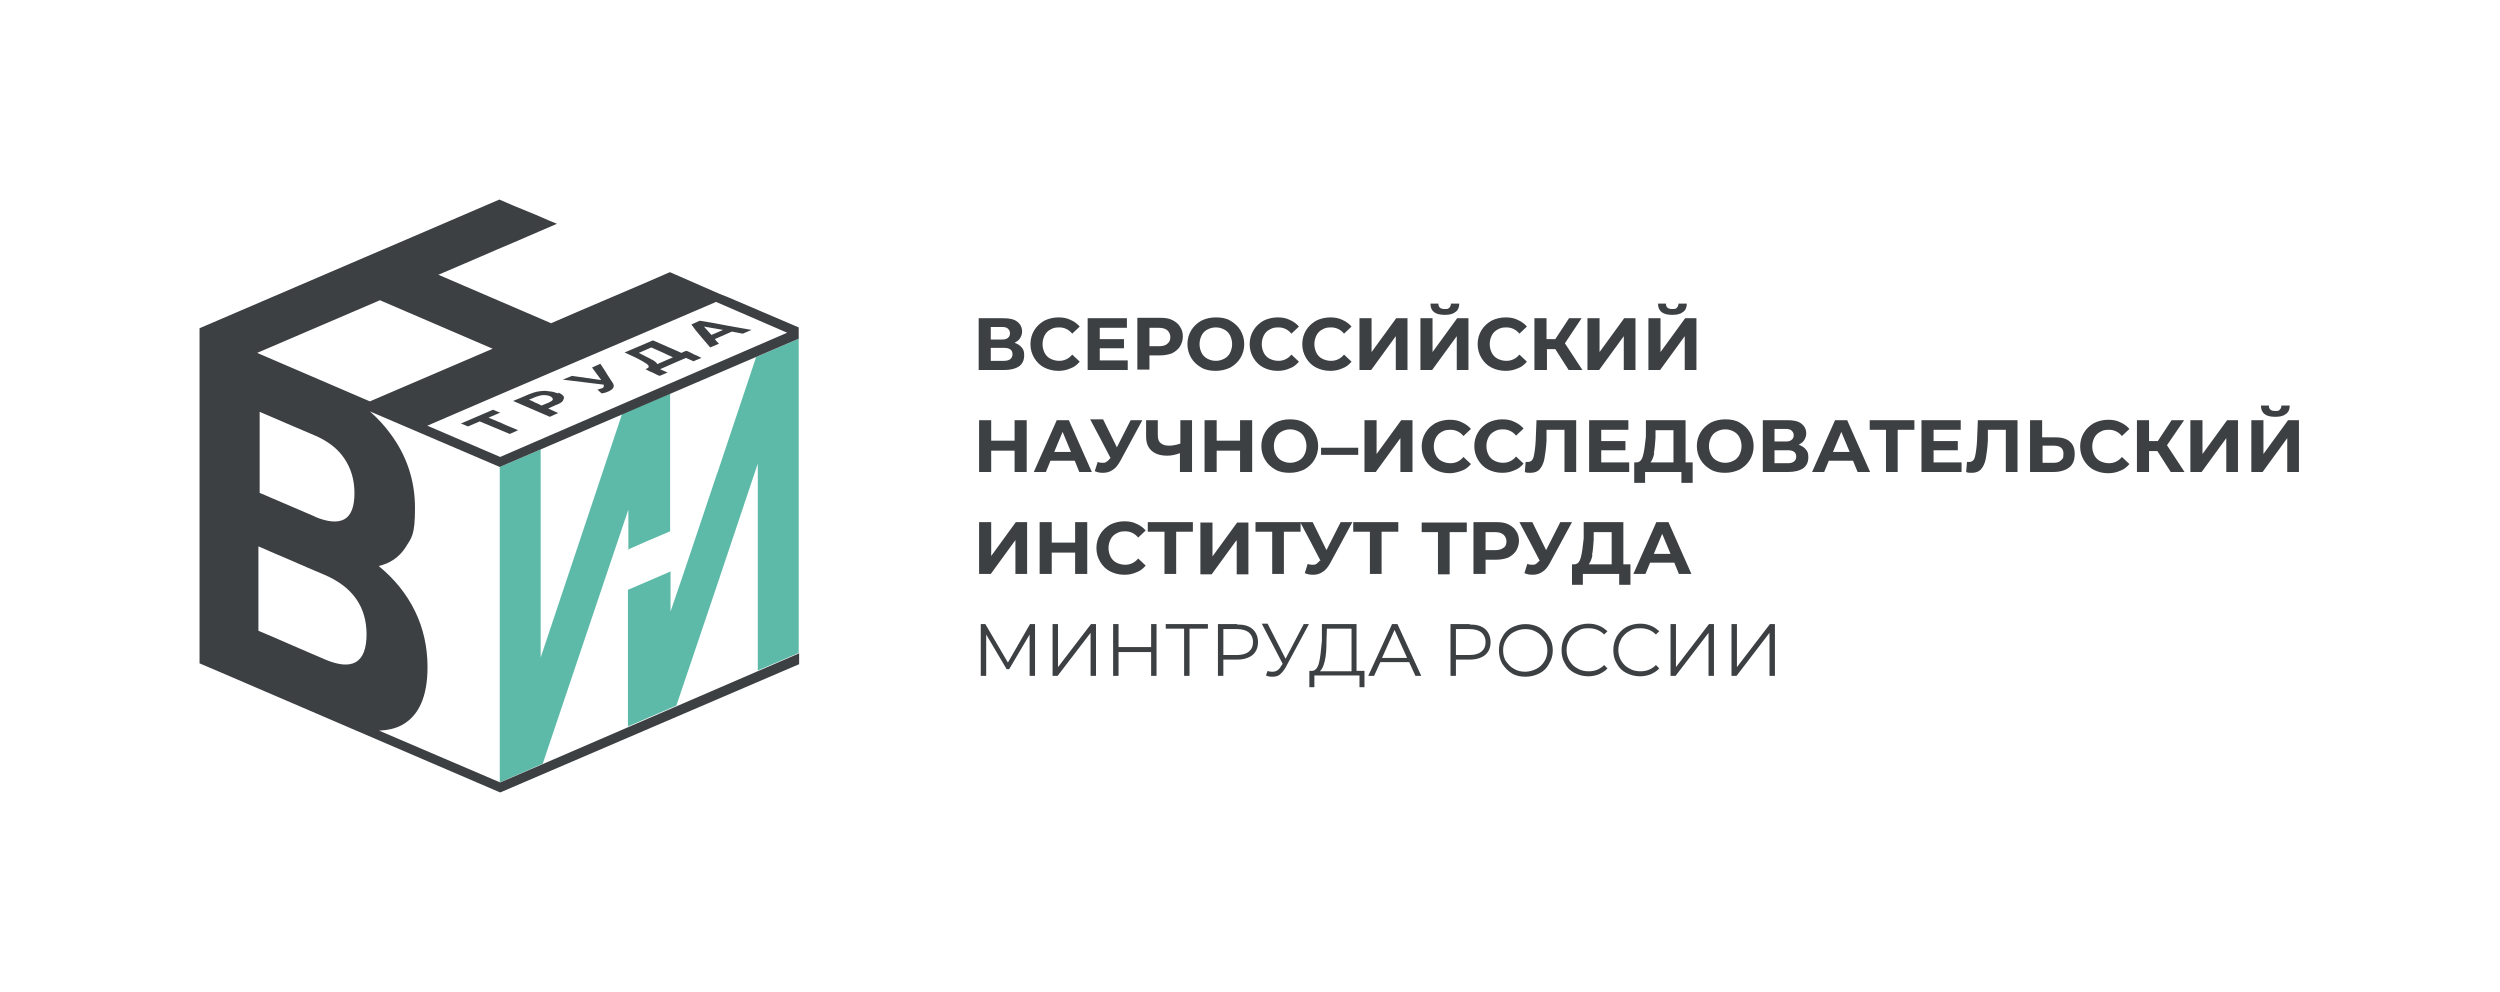
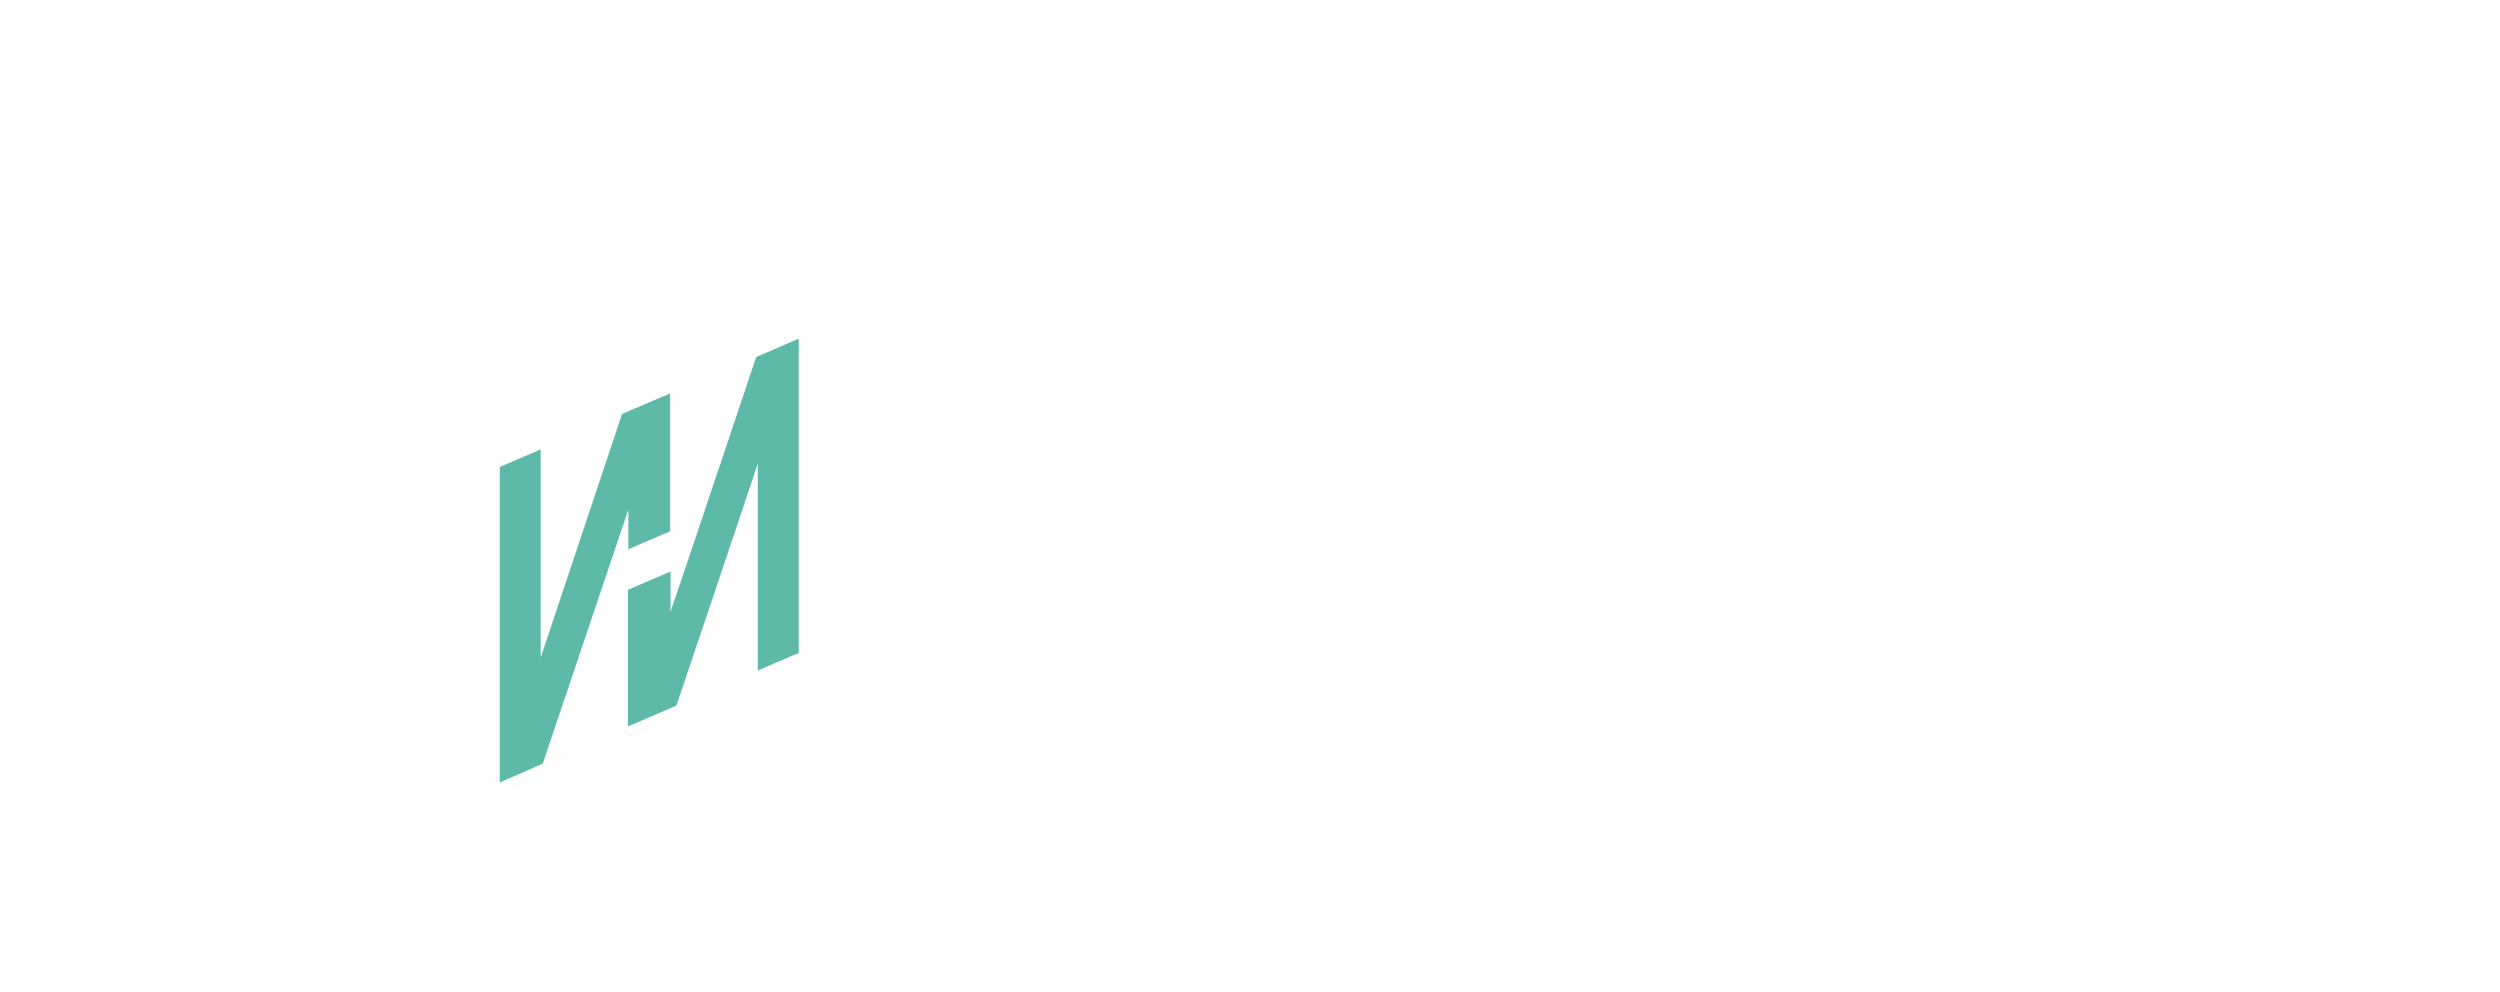
<svg xmlns="http://www.w3.org/2000/svg" width="877" height="348" viewBox="0 0 877 348" fill="none">
  <rect x="0" y="0" width="877" height="348" fill="#808080" stroke="none" />
  <g clip-path="url(#clip0_46_1097)">
    <rect width="877" height="348" fill="white" />
    <rect width="877" height="348" fill="white" />
-     <path d="M357.527 128.486C358.699 127.607 359.285 126.288 359.285 124.675C359.285 123.063 358.992 122.623 358.406 121.89C357.82 121.157 356.941 120.571 355.916 120.278C356.648 119.838 357.381 119.398 357.82 118.665C358.259 117.932 358.552 117.2 358.552 116.32C358.552 114.854 357.966 113.682 356.795 112.802C355.623 111.923 354.012 111.629 351.815 111.629H343.319V129.806H352.254C354.451 129.806 356.209 129.366 357.527 128.486ZM347.567 119.105V114.708H351.522C352.4 114.708 353.133 114.854 353.572 115.294C354.012 115.734 354.305 116.173 354.305 116.906C354.305 117.639 354.012 118.226 353.572 118.519C353.133 118.959 352.4 119.105 351.522 119.105H347.567ZM347.567 126.581V122.037H352.254C354.158 122.037 355.183 122.77 355.183 124.235C355.183 125.701 354.158 126.581 352.254 126.581H347.567ZM362.8 125.555C361.921 124.089 361.482 122.476 361.482 120.717C361.482 118.959 361.921 117.346 362.8 115.88C363.679 114.414 364.851 113.388 366.315 112.509C367.78 111.776 369.538 111.336 371.295 111.336C373.053 111.336 374.371 111.629 375.543 112.216C376.861 112.802 377.887 113.535 378.766 114.561L376.129 117.053C374.957 115.587 373.346 114.854 371.588 114.854C369.831 114.854 369.391 115.147 368.513 115.587C367.634 116.027 366.901 116.76 366.462 117.639C366.022 118.519 365.73 119.545 365.73 120.717C365.73 121.89 366.022 122.916 366.462 123.796C366.901 124.675 367.634 125.408 368.513 125.848C369.391 126.288 370.417 126.581 371.588 126.581C373.346 126.581 374.957 125.848 376.129 124.382L378.766 126.874C377.887 127.9 376.861 128.78 375.543 129.219C374.225 129.806 372.907 130.099 371.295 130.099C369.391 130.099 367.78 129.659 366.315 128.926C364.851 128.193 363.679 127.021 362.8 125.555ZM395.61 129.806H381.549V111.629H395.317V115.001H385.796V118.959H394.292V122.183H385.796V126.434H395.61V129.806ZM403.227 124.675H406.888C408.5 124.675 409.964 124.382 411.136 123.942C412.308 123.356 413.187 122.623 413.919 121.597C414.505 120.571 414.945 119.398 414.945 118.079C414.945 116.76 414.652 115.587 413.919 114.561C413.333 113.535 412.308 112.802 411.136 112.216C409.964 111.629 408.5 111.483 406.888 111.483H398.979V129.659H403.227V124.675ZM403.227 115.001H406.596C407.914 115.001 408.793 115.294 409.525 115.88C410.111 116.467 410.55 117.2 410.55 118.226C410.55 119.252 410.257 119.985 409.525 120.571C408.939 121.157 407.914 121.45 406.596 121.45H403.227V115.147V115.001ZM421.389 128.926C422.854 129.806 424.612 130.099 426.516 130.099C428.42 130.099 430.031 129.659 431.642 128.926C433.107 128.047 434.279 127.021 435.158 125.555C436.037 124.089 436.476 122.476 436.476 120.717C436.476 118.959 436.037 117.346 435.158 115.88C434.279 114.414 433.107 113.388 431.642 112.509C430.178 111.629 428.42 111.336 426.516 111.336C424.612 111.336 422.854 111.776 421.389 112.509C419.925 113.388 418.753 114.414 417.874 115.88C416.995 117.346 416.556 118.959 416.556 120.717C416.556 122.476 416.995 124.089 417.874 125.555C418.753 127.021 419.925 128.047 421.389 128.926ZM421.536 117.639C421.975 116.76 422.708 116.027 423.586 115.587C424.465 115.147 425.344 114.854 426.516 114.854C427.688 114.854 428.567 115.147 429.445 115.587C430.324 116.027 431.057 116.76 431.496 117.639C431.935 118.519 432.228 119.545 432.228 120.717C432.228 121.89 431.935 122.916 431.496 123.796C431.057 124.675 430.324 125.408 429.445 125.848C428.567 126.288 427.688 126.581 426.516 126.581C425.344 126.581 424.465 126.288 423.586 125.848C422.708 125.408 421.975 124.675 421.536 123.796C421.096 122.916 420.803 121.89 420.803 120.717C420.803 119.545 421.096 118.519 421.536 117.639ZM439.698 125.555C438.82 124.089 438.38 122.476 438.38 120.717C438.38 118.959 438.82 117.346 439.698 115.88C440.577 114.414 441.749 113.388 443.214 112.509C444.679 111.776 446.436 111.336 448.194 111.336C449.952 111.336 451.27 111.629 452.442 112.216C453.76 112.802 454.785 113.535 455.664 114.561L453.028 117.053C451.856 115.587 450.245 114.854 448.487 114.854C446.729 114.854 446.29 115.147 445.411 115.587C444.532 116.027 443.8 116.76 443.36 117.639C442.921 118.519 442.628 119.545 442.628 120.717C442.628 121.89 442.921 122.916 443.36 123.796C443.8 124.675 444.532 125.408 445.411 125.848C446.29 126.288 447.315 126.581 448.487 126.581C450.245 126.581 451.856 125.848 453.028 124.382L455.664 126.874C454.785 127.9 453.76 128.78 452.442 129.219C451.123 129.806 449.805 130.099 448.194 130.099C446.29 130.099 444.679 129.659 443.214 128.926C441.749 128.193 440.577 127.021 439.698 125.555ZM458.154 125.555C457.275 124.089 456.836 122.476 456.836 120.717C456.836 118.959 457.275 117.346 458.154 115.88C459.033 114.414 460.205 113.388 461.669 112.509C463.134 111.776 464.892 111.336 466.65 111.336C468.407 111.336 469.726 111.629 470.897 112.216C472.216 112.802 473.241 113.535 474.12 114.561L471.483 117.053C470.311 115.587 468.7 114.854 466.943 114.854C465.185 114.854 464.745 115.147 463.867 115.587C462.988 116.027 462.255 116.76 461.816 117.639C461.377 118.519 461.084 119.545 461.084 120.717C461.084 121.89 461.377 122.916 461.816 123.796C462.255 124.675 462.988 125.408 463.867 125.848C464.745 126.288 465.771 126.581 466.943 126.581C468.7 126.581 470.311 125.848 471.483 124.382L474.12 126.874C473.241 127.9 472.216 128.78 470.897 129.219C469.579 129.806 468.261 130.099 466.65 130.099C464.745 130.099 463.134 129.659 461.669 128.926C460.205 128.193 459.033 127.021 458.154 125.555ZM480.857 129.806H476.903V111.629H481.15V123.503L489.792 111.629H493.747V129.806H489.646V117.932L481.004 129.806H480.857ZM501.657 106.499H504.586C504.586 107.818 505.319 108.405 506.783 108.405C508.248 108.405 507.955 108.258 508.394 107.965C508.687 107.672 508.98 107.232 508.98 106.499H511.91C511.91 107.818 511.47 108.844 510.592 109.431C509.713 110.164 508.541 110.457 506.783 110.457C503.414 110.457 501.803 109.138 501.803 106.499H501.657ZM502.243 129.806H498.288V111.629H502.536V123.503L511.177 111.629H515.132V129.806H511.031V117.932L502.389 129.806H502.243ZM519.673 125.555C518.794 124.089 518.355 122.476 518.355 120.717C518.355 118.959 518.794 117.346 519.673 115.88C520.552 114.414 521.724 113.388 523.188 112.509C524.653 111.776 526.411 111.336 528.168 111.336C529.926 111.336 531.244 111.629 532.416 112.216C533.734 112.802 534.76 113.535 535.638 114.561L533.002 117.053C531.83 115.587 530.219 114.854 528.461 114.854C526.704 114.854 526.264 115.147 525.385 115.587C524.507 116.027 523.774 116.76 523.335 117.639C522.895 118.519 522.602 119.545 522.602 120.717C522.602 121.89 522.895 122.916 523.335 123.796C523.774 124.675 524.507 125.408 525.385 125.848C526.264 126.288 527.29 126.581 528.461 126.581C530.219 126.581 531.83 125.848 533.002 124.382L535.638 126.874C534.76 127.9 533.734 128.78 532.416 129.219C531.098 129.806 529.78 130.099 528.168 130.099C526.264 130.099 524.653 129.659 523.188 128.926C521.724 128.193 520.552 127.021 519.673 125.555ZM542.523 129.806H538.275V111.629H542.523V118.959H545.599L550.432 111.629H554.826L548.968 120.424L555.119 129.806H550.286L545.599 122.476H542.669V129.806H542.523ZM560.832 129.806H556.877V111.629H561.125V123.503L569.767 111.629H573.722V129.806H569.62V117.932L560.978 129.806H560.832ZM582.217 129.806H578.262V111.629H582.51V123.503L591.152 111.629H595.107V129.806H591.005V117.932L582.363 129.806H582.217ZM581.485 106.499H584.414C584.414 107.818 585.146 108.405 586.611 108.405C588.076 108.405 587.783 108.258 588.222 107.965C588.515 107.672 588.808 107.232 588.808 106.499H591.738C591.738 107.818 591.298 108.844 590.419 109.431C589.541 110.164 588.369 110.457 586.611 110.457C583.242 110.457 581.631 109.138 581.631 106.499H581.485ZM355.916 165.572V158.096H347.713V165.572H343.466V147.395H347.713V154.578H355.916V147.395H360.164V165.572H355.916ZM370.71 147.395L362.654 165.572H366.901L368.513 161.614H377.008L378.619 165.572H383.013L374.957 147.395H370.856H370.71ZM369.831 158.536L372.76 151.5L375.69 158.536H369.977H369.831ZM391.655 157.216L396.635 147.395H400.737L392.974 161.76C392.241 163.08 391.362 164.252 390.337 164.839C389.312 165.572 388.14 165.865 386.968 165.865C385.796 165.865 385.064 165.718 384.039 165.278L385.064 162.054C385.796 162.347 386.382 162.347 386.822 162.347C387.261 162.347 387.847 162.347 388.286 161.907C388.726 161.614 389.019 161.321 389.458 160.734H389.605C389.605 160.588 382.427 147.102 382.427 147.102H386.968L391.802 156.923L391.655 157.216ZM413.919 165.572V158.975C412.308 159.562 410.843 159.855 409.525 159.855C407.035 159.855 405.277 159.269 403.959 158.096C402.641 156.923 402.055 155.311 402.055 153.112V147.395H406.156V152.672C406.156 153.992 406.449 154.871 407.181 155.457C407.914 156.044 408.793 156.337 410.111 156.337C411.429 156.337 412.747 156.044 414.066 155.604V147.395H418.167V165.572H414.066H413.919ZM435.011 165.572V158.096H426.809V165.572H422.561V147.395H426.809V154.578H435.011V147.395H439.259V165.572H435.011ZM452.442 165.865C454.346 165.865 455.957 165.425 457.568 164.692C459.033 163.813 460.205 162.787 461.084 161.321C461.962 159.855 462.402 158.243 462.402 156.484C462.402 154.725 461.962 153.112 461.084 151.646C460.205 150.18 459.033 149.154 457.568 148.275C456.104 147.395 454.346 147.102 452.442 147.102C450.538 147.102 448.78 147.542 447.315 148.275C445.85 149.154 444.679 150.18 443.8 151.646C442.921 153.112 442.482 154.725 442.482 156.484C442.482 158.243 442.921 159.855 443.8 161.321C444.679 162.787 445.85 163.813 447.315 164.692C448.78 165.572 450.538 165.865 452.442 165.865ZM447.608 153.405C448.047 152.526 448.78 151.793 449.659 151.353C450.538 150.913 451.416 150.62 452.588 150.62C453.76 150.62 454.639 150.913 455.518 151.353C456.396 151.793 457.129 152.526 457.568 153.405C458.008 154.285 458.301 155.311 458.301 156.484C458.301 157.656 458.008 158.682 457.568 159.562C457.129 160.441 456.396 161.174 455.518 161.614C454.639 162.054 453.76 162.347 452.588 162.347C451.416 162.347 450.538 162.054 449.659 161.614C448.78 161.174 448.047 160.441 447.608 159.562C447.169 158.682 446.876 157.656 446.876 156.484C446.876 155.311 447.169 154.285 447.608 153.405ZM463.427 157.07H476.463V159.562H463.427V157.07ZM491.257 165.572V153.698L482.615 165.572H478.66V147.395H482.908V159.269L491.55 147.395H495.505V165.572H491.404H491.257ZM503.707 153.552C503.268 154.431 502.975 155.457 502.975 156.63C502.975 157.803 503.268 158.829 503.707 159.708C504.147 160.588 504.879 161.321 505.758 161.76C506.637 162.2 507.662 162.493 508.834 162.493C510.592 162.493 512.203 161.76 513.375 160.295L516.011 162.787C515.132 163.813 514.107 164.692 512.789 165.132C511.47 165.572 510.152 166.011 508.541 166.011C506.637 166.011 505.026 165.572 503.561 164.839C502.096 164.106 500.924 162.933 500.045 161.467C499.167 160.001 498.727 158.389 498.727 156.63C498.727 154.871 499.167 153.259 500.045 151.793C500.924 150.327 502.096 149.301 503.561 148.422C505.026 147.689 506.783 147.249 508.541 147.249C510.299 147.249 511.617 147.542 512.789 148.128C514.107 148.715 515.132 149.448 516.011 150.474L513.375 152.966C512.203 151.5 510.592 150.767 508.834 150.767C507.076 150.767 506.637 151.06 505.758 151.5C504.879 151.939 504.147 152.672 503.707 153.552ZM518.501 161.321C517.622 159.855 517.183 158.243 517.183 156.484C517.183 154.725 517.622 153.112 518.501 151.646C519.38 150.18 520.552 149.154 522.016 148.275C523.481 147.542 525.239 147.102 526.997 147.102C528.754 147.102 530.072 147.395 531.244 147.982C532.563 148.568 533.588 149.301 534.467 150.327L531.83 152.819C530.658 151.353 529.047 150.62 527.29 150.62C525.532 150.62 525.092 150.913 524.214 151.353C523.335 151.793 522.602 152.526 522.163 153.405C521.724 154.285 521.431 155.311 521.431 156.484C521.431 157.656 521.724 158.682 522.163 159.562C522.602 160.441 523.335 161.174 524.214 161.614C525.092 162.054 526.118 162.347 527.29 162.347C529.047 162.347 530.658 161.614 531.83 160.148L534.467 162.64C533.588 163.666 532.563 164.546 531.244 164.985C529.926 165.572 528.608 165.865 526.997 165.865C525.092 165.865 523.481 165.425 522.016 164.692C520.552 163.959 519.38 162.787 518.501 161.321ZM535.199 162.054C535.492 162.054 535.638 162.054 535.931 162.054C536.957 162.054 537.689 161.467 537.982 160.295C538.275 159.122 538.568 157.216 538.714 154.725L539.007 147.395H552.922V165.572H548.821V150.767H542.523V154.578C542.376 157.216 542.083 159.269 541.79 160.881C541.497 162.493 540.912 163.666 540.179 164.546C539.447 165.425 538.275 165.865 536.957 165.865C535.638 165.865 535.638 165.865 534.906 165.572L535.199 162.054ZM561.711 150.767V154.725H570.206V157.949H561.711V162.2H571.524V165.572H557.463V147.395H571.231V150.767H561.711ZM573.136 169.383H577.09V165.572H589.834V169.383H593.788V162.2H591.298V147.395H577.383V153.112C577.09 156.044 576.797 158.243 576.358 159.855C575.919 161.467 575.186 162.2 574.014 162.2H573.282V169.383H573.136ZM580.166 158.975C580.459 157.51 580.606 155.751 580.752 153.552V150.913H587.051V162.2H578.995C579.58 161.467 580.02 160.441 580.313 158.975H580.166ZM613.855 161.321C614.734 159.855 615.173 158.243 615.173 156.484C615.173 154.725 614.734 153.112 613.855 151.646C612.976 150.18 611.805 149.154 610.34 148.275C608.875 147.395 607.117 147.102 605.213 147.102C603.309 147.102 601.551 147.542 600.087 148.275C598.622 149.154 597.45 150.18 596.571 151.646C595.693 153.112 595.253 154.725 595.253 156.484C595.253 158.243 595.693 159.855 596.571 161.321C597.45 162.787 598.622 163.813 600.087 164.692C601.551 165.572 603.309 165.865 605.213 165.865C607.117 165.865 608.729 165.425 610.34 164.692C611.805 163.813 612.976 162.787 613.855 161.321ZM608.143 161.614C607.264 162.054 606.385 162.347 605.213 162.347C604.041 162.347 603.163 162.054 602.284 161.614C601.405 161.174 600.673 160.441 600.233 159.562C599.794 158.682 599.501 157.656 599.501 156.484C599.501 155.311 599.794 154.285 600.233 153.405C600.673 152.526 601.405 151.793 602.284 151.353C603.163 150.913 604.041 150.62 605.213 150.62C606.385 150.62 607.264 150.913 608.143 151.353C609.022 151.793 609.754 152.526 610.193 153.405C610.633 154.285 610.926 155.311 610.926 156.484C610.926 157.656 610.633 158.682 610.193 159.562C609.754 160.441 609.022 161.174 608.143 161.614ZM630.993 156.044C631.725 155.604 632.457 155.164 632.897 154.431C633.336 153.698 633.629 152.966 633.629 152.086C633.629 150.62 633.043 149.448 631.871 148.568C630.7 147.689 629.088 147.395 626.891 147.395H618.396V165.572H627.331C629.528 165.572 631.286 165.132 632.604 164.252C633.776 163.373 634.361 162.054 634.361 160.441C634.361 158.829 634.069 158.389 633.483 157.656C632.897 156.923 632.018 156.337 630.993 156.044ZM622.497 154.871V150.474H626.452C627.331 150.474 628.063 150.62 628.502 151.06C628.942 151.5 629.235 151.939 629.235 152.672C629.235 153.405 628.942 153.992 628.502 154.285C628.063 154.725 627.331 154.871 626.452 154.871H622.497ZM627.184 162.493H622.497V157.949H627.184C629.088 157.949 630.114 158.682 630.114 160.148C630.114 161.614 629.088 162.493 627.184 162.493ZM643.736 147.395L635.68 165.572H639.927L641.539 161.614H650.034L651.645 165.572H656.039L647.983 147.395H643.882H643.736ZM643.003 158.536L645.933 151.5L648.862 158.536H643.15H643.003ZM655.747 147.395H671.566V150.767H665.707V165.572H661.605V150.767H655.893V147.395H655.747ZM678.303 162.2H688.117V165.572H674.056V147.395H687.824V150.767H678.303V154.725H686.799V157.949H678.303V162.2ZM707.745 147.395V165.572H703.643V150.767H697.345V154.578C697.198 157.216 696.905 159.269 696.613 160.881C696.32 162.493 695.734 163.666 695.001 164.546C694.269 165.425 693.097 165.865 691.779 165.865C690.461 165.865 690.461 165.865 689.728 165.572L690.021 162.054C690.314 162.054 690.461 162.054 690.754 162.054C691.779 162.054 692.511 161.467 692.804 160.295C693.097 159.122 693.39 157.216 693.537 154.725L693.83 147.395H707.745ZM721.074 153.405H716.386V147.395H712.139V165.572H720.341C722.685 165.572 724.589 164.985 725.907 163.959C727.225 162.933 727.811 161.321 727.811 159.269C727.811 157.216 727.225 155.897 726.054 154.871C724.882 153.845 723.124 153.405 720.927 153.405H721.074ZM722.831 161.614C722.245 162.2 721.367 162.347 720.341 162.347H716.533V156.337H720.341C722.685 156.337 723.857 157.216 723.857 159.122C723.857 161.028 723.564 160.881 722.978 161.467L722.831 161.614ZM734.696 153.552C734.256 154.431 733.963 155.457 733.963 156.63C733.963 157.803 734.256 158.829 734.696 159.708C735.135 160.588 735.867 161.321 736.746 161.76C737.625 162.2 738.65 162.493 739.822 162.493C741.58 162.493 743.191 161.76 744.363 160.295L746.999 162.787C746.121 163.813 745.095 164.692 743.777 165.132C742.459 165.718 741.14 166.011 739.529 166.011C737.625 166.011 736.014 165.572 734.549 164.839C733.084 164.106 731.913 162.933 731.034 161.467C730.155 160.001 729.716 158.389 729.716 156.63C729.716 154.871 730.155 153.259 731.034 151.793C731.913 150.327 733.084 149.301 734.549 148.422C736.014 147.689 737.772 147.249 739.529 147.249C741.287 147.249 742.605 147.542 743.777 148.128C745.095 148.715 746.121 149.448 746.999 150.474L744.363 152.966C743.191 151.5 741.58 150.767 739.822 150.767C738.064 150.767 737.625 151.06 736.746 151.5C735.867 151.939 735.135 152.672 734.696 153.552ZM760.182 156.19L766.334 165.572H761.5L756.813 158.243H753.884V165.572H749.636V147.395H753.884V154.725H756.96L761.793 147.395H766.187L760.182 156.19ZM781.128 147.395H785.082V165.572H780.981V153.698L772.339 165.572H768.384V147.395H772.632V159.269L781.274 147.395H781.128ZM806.467 147.395V165.572H802.366V153.698L793.724 165.572H789.77V147.395H794.017V159.269L802.659 147.395H806.614H806.467ZM792.992 142.265H795.921C795.921 143.584 796.654 144.171 798.119 144.171C799.583 144.171 799.29 144.024 799.73 143.731C800.023 143.438 800.316 142.998 800.316 142.265H803.245C803.245 143.584 802.806 144.61 801.927 145.197C801.048 145.93 799.876 146.223 798.119 146.223C794.75 146.223 793.138 144.904 793.138 142.265H792.992ZM347.42 201.338H343.466V183.161H347.713V195.035L356.355 183.161H360.31V201.338H356.209V189.464L347.567 201.338H347.42ZM377.154 193.862H368.952V201.338H364.704V183.161H368.952V190.344H377.154V183.161H381.402V201.338H377.154V193.862ZM394.438 201.631C392.534 201.631 390.923 201.191 389.458 200.458C387.993 199.725 386.822 198.553 385.943 197.087C385.064 195.621 384.625 194.009 384.625 192.25C384.625 190.491 385.064 188.878 385.943 187.412C386.822 185.947 387.993 184.92 389.458 184.041C390.923 183.308 392.681 182.868 394.438 182.868C396.196 182.868 397.514 183.161 398.686 183.748C400.004 184.334 401.03 185.067 401.908 186.093L399.272 188.585C398.1 187.119 396.489 186.386 394.731 186.386C392.974 186.386 392.534 186.679 391.655 187.119C390.776 187.559 390.044 188.292 389.605 189.171C389.165 190.051 388.872 191.077 388.872 192.25C388.872 193.422 389.165 194.448 389.605 195.328C390.044 196.207 390.776 196.94 391.655 197.38C392.534 197.82 393.559 198.113 394.731 198.113C396.489 198.113 398.1 197.38 399.272 195.914L401.908 198.406C401.03 199.432 400.004 200.312 398.686 200.751C397.368 201.338 396.049 201.631 394.438 201.631ZM408.5 201.338V186.533H402.641V183.161H418.46V186.533H412.601V201.338H408.5ZM433.693 189.611L425.051 201.484H421.096V183.308H425.344V195.181L433.986 183.308H437.941V201.484H433.84V189.611H433.693ZM463.134 196.794H463.281C463.281 196.647 456.25 183.455 456.25 183.455V186.533H450.391V201.338H446.29V186.533H440.431V183.161H460.498L465.331 192.982L470.311 183.161H474.413L466.65 197.527C465.917 198.846 465.038 200.018 464.013 200.605C462.988 201.338 461.816 201.631 460.644 201.631C459.472 201.631 458.74 201.484 457.715 201.044L458.74 197.82C459.472 198.113 460.058 198.113 460.498 198.113C460.937 198.113 461.523 198.113 461.962 197.673C462.402 197.233 462.695 197.087 463.134 196.5V196.794ZM480.565 201.338V186.533H474.706V183.161H490.525V186.533H484.666V201.338H480.565ZM514.4 186.679H508.541V201.484H504.44V186.679H498.727V183.308H514.546V186.679H514.4ZM531.83 193.276C532.416 192.25 532.855 191.077 532.855 189.758C532.855 188.438 532.563 187.266 531.83 186.24C531.244 185.214 530.219 184.481 529.047 183.894C527.875 183.308 526.411 183.161 524.799 183.161H516.89V201.338H521.138V196.354H524.799C526.411 196.354 527.875 196.061 529.047 195.621C530.219 195.035 531.098 194.302 531.83 193.276ZM527.436 192.103C526.85 192.689 525.825 192.982 524.506 192.982H521.138V186.679H524.506C525.825 186.679 526.704 186.973 527.436 187.559C528.022 188.145 528.461 188.878 528.461 189.904C528.461 190.93 528.168 191.663 527.436 192.25V192.103ZM540.033 196.794H540.179C540.179 196.647 533.002 183.161 533.002 183.161H537.543L542.376 192.982L547.356 183.161H551.458L543.694 197.527C542.962 198.846 542.083 200.018 541.058 200.605C540.033 201.338 538.861 201.631 537.689 201.631C536.517 201.631 535.785 201.484 534.76 201.044L535.785 197.82C536.517 198.113 537.103 198.113 537.543 198.113C537.982 198.113 538.568 198.113 539.007 197.673C539.447 197.233 539.74 197.087 540.179 196.5L540.033 196.794ZM552.19 197.966H551.458V205.149H555.266V201.338H568.009V205.149H571.964V197.966H569.474V183.161H555.559V188.878C555.266 191.81 554.973 194.009 554.534 195.621C554.094 197.233 553.362 197.966 552.19 197.966ZM558.488 194.741C558.781 193.276 558.928 191.517 559.074 189.318V186.679H565.373V197.966H557.317C557.902 197.233 558.342 196.207 558.635 194.741H558.488ZM581.045 183.161L572.989 201.338H577.237L578.848 197.38H587.344L588.955 201.338H593.349L585.293 183.161H581.192H581.045ZM580.166 194.302L583.096 187.266L586.025 194.302H580.313H580.166ZM361.482 218.928H363.093V237.104H361.189V222.592L354.012 234.758H353.133L345.956 222.592V237.104H344.051V218.928H345.663L353.572 232.413L361.335 218.928H361.482ZM382.72 218.928H384.478V237.104H382.574V222.006L371.003 237.104H369.245V218.928H371.149V234.025L382.72 218.928ZM403.813 218.928H405.717V237.104H403.813V228.749H392.388V237.104H390.484V218.928H392.388V226.99H403.813V218.928ZM409.086 218.928H423.733V220.54H417.288V237.104H415.384V220.54H408.939V218.928H409.086ZM433.986 218.928H427.248V237.104H429.152V231.387H433.986C436.33 231.387 438.087 230.801 439.406 229.775C440.724 228.602 441.31 227.136 441.31 225.231C441.31 223.325 440.577 221.713 439.406 220.686C438.087 219.514 436.33 219.074 433.986 219.074V218.928ZM438.087 228.602C437.208 229.335 435.744 229.775 433.986 229.775H429.152V220.686H433.986C435.744 220.686 437.208 221.126 438.087 221.859C438.966 222.592 439.552 223.765 439.552 225.231C439.552 226.696 439.113 227.722 438.087 228.602ZM457.275 218.928H459.179L450.977 234.172C450.391 235.198 449.659 236.078 448.926 236.664C448.194 237.25 447.315 237.397 446.29 237.397C445.264 237.397 444.825 237.25 444.093 236.957L444.679 235.345C445.264 235.638 445.85 235.638 446.436 235.638C447.608 235.638 448.633 235.052 449.366 233.732L449.952 232.853L442.628 218.781H444.679L450.977 231.094L457.422 218.781L457.275 218.928ZM476.024 218.928H463.72V224.791C463.427 228.162 463.134 230.801 462.695 232.56C462.255 234.319 461.377 235.345 460.205 235.345H459.326V241.061H461.084V236.957H476.903V241.061H478.66V235.345H475.877V218.781L476.024 218.928ZM474.12 235.491H462.988C463.72 234.905 464.306 233.732 464.745 231.827C465.185 229.921 465.331 227.722 465.331 224.937L465.478 220.54H474.12V235.345V235.491ZM488.328 218.928L479.979 237.104H482.029L484.226 232.266H494.333L496.53 237.104H498.581L490.232 218.928H488.328ZM484.812 230.801L489.206 220.98L493.601 230.801H484.812ZM515.572 218.928H508.834V237.104H510.738V231.387H515.572C517.915 231.387 519.673 230.801 520.991 229.775C522.309 228.602 522.895 227.136 522.895 225.231C522.895 223.325 522.163 221.713 520.991 220.686C519.673 219.514 517.915 219.074 515.572 219.074V218.928ZM519.673 228.602C518.794 229.335 517.329 229.775 515.572 229.775H510.738V220.686H515.572C517.329 220.686 518.794 221.126 519.673 221.859C520.552 222.592 521.138 223.765 521.138 225.231C521.138 226.696 520.698 227.722 519.673 228.602ZM540.033 220.1C538.568 219.367 536.957 218.928 535.199 218.928C533.441 218.928 531.83 219.367 530.365 220.1C528.901 220.833 527.729 222.006 526.997 223.472C526.118 224.937 525.825 226.403 525.825 228.162C525.825 229.921 526.264 231.534 526.997 232.853C527.875 234.172 528.901 235.345 530.365 236.224C531.83 237.104 533.441 237.397 535.199 237.397C536.957 237.397 538.568 236.957 540.033 236.224C541.497 235.491 542.669 234.319 543.402 232.853C544.28 231.387 544.72 229.921 544.72 228.162C544.72 226.403 544.28 224.791 543.402 223.472C542.523 222.006 541.497 220.98 540.033 220.1ZM541.79 231.973C541.058 233.146 540.179 234.025 539.007 234.612C537.836 235.198 536.517 235.638 535.053 235.638C533.588 235.638 532.27 235.345 531.098 234.612C529.926 234.025 529.047 232.999 528.315 231.973C527.582 230.947 527.29 229.481 527.29 228.162C527.29 226.843 527.582 225.524 528.315 224.351C529.047 223.178 529.926 222.299 531.098 221.713C532.27 221.126 533.588 220.686 535.053 220.686C536.517 220.686 537.836 220.98 539.007 221.713C540.179 222.299 541.058 223.325 541.79 224.351C542.523 225.377 542.816 226.843 542.816 228.162C542.816 229.481 542.523 230.801 541.79 231.973ZM550.579 224.204C549.846 225.377 549.553 226.696 549.553 228.016C549.553 229.335 549.846 230.654 550.579 231.827C551.311 232.999 552.19 233.879 553.362 234.465C554.534 235.198 555.852 235.491 557.317 235.491C559.514 235.491 561.271 234.758 562.736 233.293L563.908 234.465C563.175 235.345 562.15 235.931 560.978 236.517C559.807 236.957 558.635 237.25 557.17 237.25C555.412 237.25 553.801 236.811 552.336 236.078C550.872 235.345 549.7 234.172 548.968 232.706C548.089 231.24 547.796 229.775 547.796 228.016C547.796 226.257 548.235 224.644 548.968 223.325C549.846 221.859 550.872 220.833 552.336 219.954C553.801 219.221 555.412 218.781 557.17 218.781C558.928 218.781 559.807 219.074 560.978 219.514C562.15 219.954 563.029 220.686 563.908 221.419L562.736 222.592C561.271 221.126 559.514 220.393 557.317 220.393C555.119 220.393 554.534 220.686 553.362 221.419C552.19 222.006 551.311 223.032 550.579 224.058V224.204ZM568.741 224.204C568.009 225.377 567.716 226.696 567.716 228.016C567.716 229.335 568.009 230.654 568.741 231.827C569.474 232.999 570.353 233.879 571.524 234.465C572.696 235.198 574.014 235.491 575.479 235.491C577.676 235.491 579.434 234.758 580.899 233.293L582.071 234.465C581.338 235.345 580.313 235.931 579.141 236.517C577.969 236.957 576.797 237.25 575.333 237.25C573.575 237.25 571.964 236.811 570.499 236.078C569.034 235.345 567.863 234.172 567.13 232.706C566.251 231.24 565.958 229.775 565.958 228.016C565.958 226.257 566.398 224.644 567.13 223.325C568.009 221.859 569.034 220.833 570.499 219.954C571.964 219.221 573.575 218.781 575.333 218.781C577.09 218.781 577.969 219.074 579.141 219.514C580.313 219.954 581.192 220.686 582.071 221.419L580.899 222.592C579.434 221.126 577.676 220.393 575.479 220.393C573.282 220.393 572.696 220.686 571.524 221.419C570.353 222.006 569.474 223.032 568.741 224.058V224.204ZM599.501 218.928H601.259V237.104H599.354V222.006L587.783 237.104H586.025V218.928H587.929V234.025L599.501 218.928ZM620.886 218.928H622.644V237.104H620.739V222.006L609.168 237.104H607.41V218.928H609.315V234.025L620.886 218.928Z" fill="#3D4043" />
-     <path d="M220.428 192.983V178.764C215.448 193.569 209.003 212.625 204.023 227.429C199.482 240.915 194.942 254.4 190.401 267.886L175.314 274.482V163.813L189.669 157.656V230.654C194.649 215.849 199.629 200.898 204.609 185.947C209.15 172.461 213.69 158.829 218.231 145.197L235.075 138.014V186.386C229.216 188.878 225.994 190.198 220.135 192.836L220.428 192.983ZM175.314 160.441L177.072 159.708C176.486 160.002 175.9 160.148 175.314 160.441ZM251.627 165.865C246.647 180.67 240.348 199.725 235.222 214.53V200.458L231.853 201.924L220.282 206.908V254.84L237.272 247.511C241.813 234.026 246.354 220.687 250.894 207.201C255.875 192.396 260.855 177.445 265.835 162.64V235.198L280.189 229.042V232.853L265.835 239.009C270.668 236.957 275.355 234.905 280.189 232.853V118.812L265.249 125.262C260.708 138.747 256.167 152.379 251.627 166.011V165.865ZM175.314 277.707C179.855 275.801 184.396 273.896 189.083 271.844L175.314 277.707ZM220.428 258.358C225.262 256.306 228.631 254.84 233.464 252.788L236.101 251.615L220.575 258.358H220.428Z" fill="#5DBAA8" />
-     <path d="M176.486 148.715C178.244 149.448 180.001 150.18 181.759 150.913C180.734 151.353 179.855 151.793 178.83 152.233C177.072 151.5 175.314 150.767 173.557 150.034C171.799 149.301 170.041 148.568 168.284 147.835C166.965 148.421 165.501 149.008 164.182 149.594C163.303 149.301 162.571 148.861 161.692 148.568C165.501 146.956 169.162 145.343 172.971 143.731C173.703 144.024 174.582 144.464 175.461 144.757C174.142 145.343 172.678 145.93 171.359 146.516C173.117 147.249 174.875 147.982 176.633 148.715H176.486ZM212.811 130.978C212.079 129.805 211.347 128.779 210.614 127.607C209.589 128.047 208.71 128.486 207.685 128.926C208.271 129.659 208.71 130.392 209.296 131.125C209.882 131.858 210.321 132.591 210.907 133.323C209.15 133.03 207.538 132.884 205.781 132.591C204.023 132.297 202.412 132.151 200.654 131.858C199.629 132.297 198.457 132.737 197.432 133.177C199.775 133.47 202.265 133.763 204.609 134.056C206.952 134.35 209.443 134.643 211.786 134.936C211.786 135.229 211.786 135.376 211.786 135.669C211.786 135.815 211.493 136.109 211.054 136.255C210.761 136.255 210.175 136.548 209.589 136.695C210.028 137.135 210.614 137.574 211.054 138.014C212.079 137.868 212.958 137.574 213.544 137.281C214.423 136.841 215.009 136.402 215.155 135.962C215.448 135.376 215.301 134.789 214.862 134.203C214.13 133.03 213.397 132.004 212.665 130.832L212.811 130.978ZM254.556 114.121C257.486 114.708 260.562 115.147 263.638 115.734C262.612 116.173 261.587 116.613 260.562 117.053C259.243 116.76 258.072 116.613 256.753 116.32C254.703 117.199 252.799 118.079 250.748 118.958C251.187 119.545 251.773 120.131 252.213 120.571C251.187 121.011 250.162 121.45 249.137 121.89C247.965 120.571 246.94 119.252 245.768 117.932C244.596 116.613 243.571 115.294 242.545 113.828C243.571 113.388 244.45 112.949 245.475 112.509C248.551 112.949 251.48 113.535 254.556 114.121ZM253.677 115.734C252.506 115.587 251.48 115.294 250.309 115.147C249.137 115.001 248.111 114.708 246.94 114.561C247.379 115.001 247.819 115.587 248.258 116.027L249.576 117.493C250.894 116.906 252.359 116.32 253.677 115.734ZM243.571 124.382C244.45 124.675 245.182 125.115 246.061 125.555C245.182 125.994 244.157 126.288 243.278 126.727C242.399 126.288 241.52 125.994 240.641 125.555C237.565 126.874 234.489 128.193 231.56 129.512C232.439 129.952 233.318 130.245 234.197 130.685C233.318 131.125 232.292 131.418 231.414 131.858C230.535 131.564 229.802 131.125 228.923 130.685C228.045 130.392 227.312 129.952 226.433 129.512C226.58 129.512 226.726 129.366 227.019 129.219C227.752 128.926 227.752 128.34 227.019 127.753C226.58 127.46 226.14 127.167 225.408 126.727C224.676 126.288 223.943 125.994 222.918 125.408C222.332 125.115 221.6 124.822 221.014 124.529C220.428 124.235 219.696 123.942 219.11 123.649C222.479 122.183 225.701 120.864 229.07 119.398C230.681 120.131 232.439 120.864 234.05 121.597C235.808 122.33 237.419 123.063 239.03 123.796C239.616 123.502 240.202 123.209 240.788 123.063C241.667 123.356 242.399 123.796 243.278 124.235L243.571 124.382ZM236.247 125.408C234.929 124.822 233.611 124.235 232.439 123.649C231.121 123.063 229.802 122.476 228.484 121.89C227.019 122.476 225.555 123.209 224.09 123.796C224.676 124.089 225.262 124.382 225.848 124.675C227.312 125.408 228.338 125.994 229.216 126.434C230.095 127.02 230.535 127.46 230.535 127.753C232.439 126.874 234.343 126.141 236.247 125.261V125.408ZM195.967 137.721C196.846 138.161 197.432 138.6 197.725 139.04C198.018 139.48 197.725 140.066 197.432 140.653C196.992 141.239 196.113 141.679 194.942 142.118C194.063 142.558 193.184 142.851 192.305 143.291C193.477 143.877 194.649 144.317 195.821 144.903C194.795 145.343 193.77 145.783 192.891 146.223C190.694 145.343 188.643 144.317 186.446 143.438C184.249 142.558 182.199 141.532 180.001 140.653C181.906 139.92 183.81 139.04 185.567 138.307C186.739 137.868 187.911 137.428 189.083 137.281C190.255 137.135 191.426 136.988 192.598 137.281C193.77 137.281 194.795 137.721 195.821 138.014L195.967 137.721ZM193.916 140.066C193.916 139.626 193.623 139.333 193.038 139.04C192.452 138.747 191.573 138.6 190.694 138.6C189.815 138.6 188.936 138.894 188.057 139.187C187.179 139.48 186.446 139.92 185.567 140.213C186.3 140.506 187.032 140.799 187.764 141.239C188.497 141.532 189.229 141.825 189.962 142.265C190.84 141.972 191.573 141.532 192.452 141.239C193.33 140.799 193.916 140.506 193.916 140.066ZM280.189 115.001V118.812L175.314 163.813L129.761 144.317C132.398 146.662 134.741 149.154 136.792 151.939C142.651 159.708 145.58 168.503 145.58 178.178C145.58 187.852 144.408 188.585 142.211 192.103C140.014 195.474 136.792 197.673 132.837 198.552C138.403 203.097 142.651 208.374 145.58 214.383C148.51 220.393 149.974 226.989 149.974 234.025C149.974 244.433 146.898 251.175 140.893 254.4C138.696 255.573 136.059 256.159 132.983 256.306L175.461 274.482L280.336 229.188V232.999L175.461 278L76.884 235.638C74.541 234.612 72.344 233.732 70 232.706V115.147C87.577 107.672 105.007 100.049 122.584 92.574C140.161 85.098 157.737 77.476 175.168 70C178.537 71.466 181.906 72.932 185.274 74.251C188.643 75.57 192.012 77.183 195.381 78.502C188.497 81.433 181.613 84.512 174.582 87.443C167.698 90.375 160.813 93.453 153.783 96.385C160.374 99.17 166.965 102.101 173.557 104.887C180.148 107.672 186.739 110.603 193.33 113.388C200.215 110.457 207.099 107.378 214.13 104.447C221.014 101.515 227.898 98.584 234.929 95.505H235.075L252.506 103.128L255.142 104.154L280.189 114.854V115.001ZM128.589 222.592C128.589 212.918 123.756 205.882 113.796 201.631C109.987 200.018 106.179 198.406 102.224 196.647C98.416 195.035 94.608 193.422 90.653 191.663V221.273C94.461 222.885 98.269 224.498 102.224 226.257C106.179 228.016 109.841 229.481 113.796 231.24C123.609 235.491 128.589 232.56 128.589 222.445V222.592ZM110.427 181.256C114.967 183.161 118.483 183.455 120.826 182.135C123.17 180.816 124.342 177.738 124.342 173.047C124.342 168.357 123.17 164.399 120.826 160.881C118.483 157.363 114.967 154.724 110.573 152.819C103.982 150.034 97.537 147.249 91.092 144.464V172.901C97.537 175.686 104.128 178.471 110.573 181.256H110.427ZM129.761 140.799L151.293 131.564C158.47 128.486 165.647 125.408 172.824 122.33C166.233 119.545 159.642 116.613 153.05 113.828C146.459 111.043 139.868 108.111 133.276 105.326C126.099 108.405 118.922 111.483 111.745 114.561L90.213 123.796L129.761 140.799ZM276.234 116.76L251.187 105.913C234.929 112.949 218.67 119.838 202.558 126.727C184.982 134.203 167.405 141.825 149.974 149.301H149.828L175.461 160.295L276.381 116.613L276.234 116.76Z" fill="#3D4043" />
+     <path d="M220.428 192.983V178.764C215.448 193.569 209.003 212.625 204.023 227.429C199.482 240.915 194.942 254.4 190.401 267.886L175.314 274.482V163.813L189.669 157.656V230.654C194.649 215.849 199.629 200.898 204.609 185.947C209.15 172.461 213.69 158.829 218.231 145.197L235.075 138.014V186.386C229.216 188.878 225.994 190.198 220.135 192.836L220.428 192.983ZM175.314 160.441L177.072 159.708C176.486 160.002 175.9 160.148 175.314 160.441ZM251.627 165.865C246.647 180.67 240.348 199.725 235.222 214.53V200.458L231.853 201.924L220.282 206.908V254.84L237.272 247.511C241.813 234.026 246.354 220.687 250.894 207.201C255.875 192.396 260.855 177.445 265.835 162.64V235.198L280.189 229.042V232.853L265.835 239.009C270.668 236.957 275.355 234.905 280.189 232.853V118.812L265.249 125.262C260.708 138.747 256.167 152.379 251.627 166.011V165.865M175.314 277.707C179.855 275.801 184.396 273.896 189.083 271.844L175.314 277.707ZM220.428 258.358C225.262 256.306 228.631 254.84 233.464 252.788L236.101 251.615L220.575 258.358H220.428Z" fill="#5DBAA8" />
  </g>
  <defs>
    <clipPath id="clip0_46_1097">
      <rect width="877" height="348" fill="white" />
    </clipPath>
  </defs>
</svg>